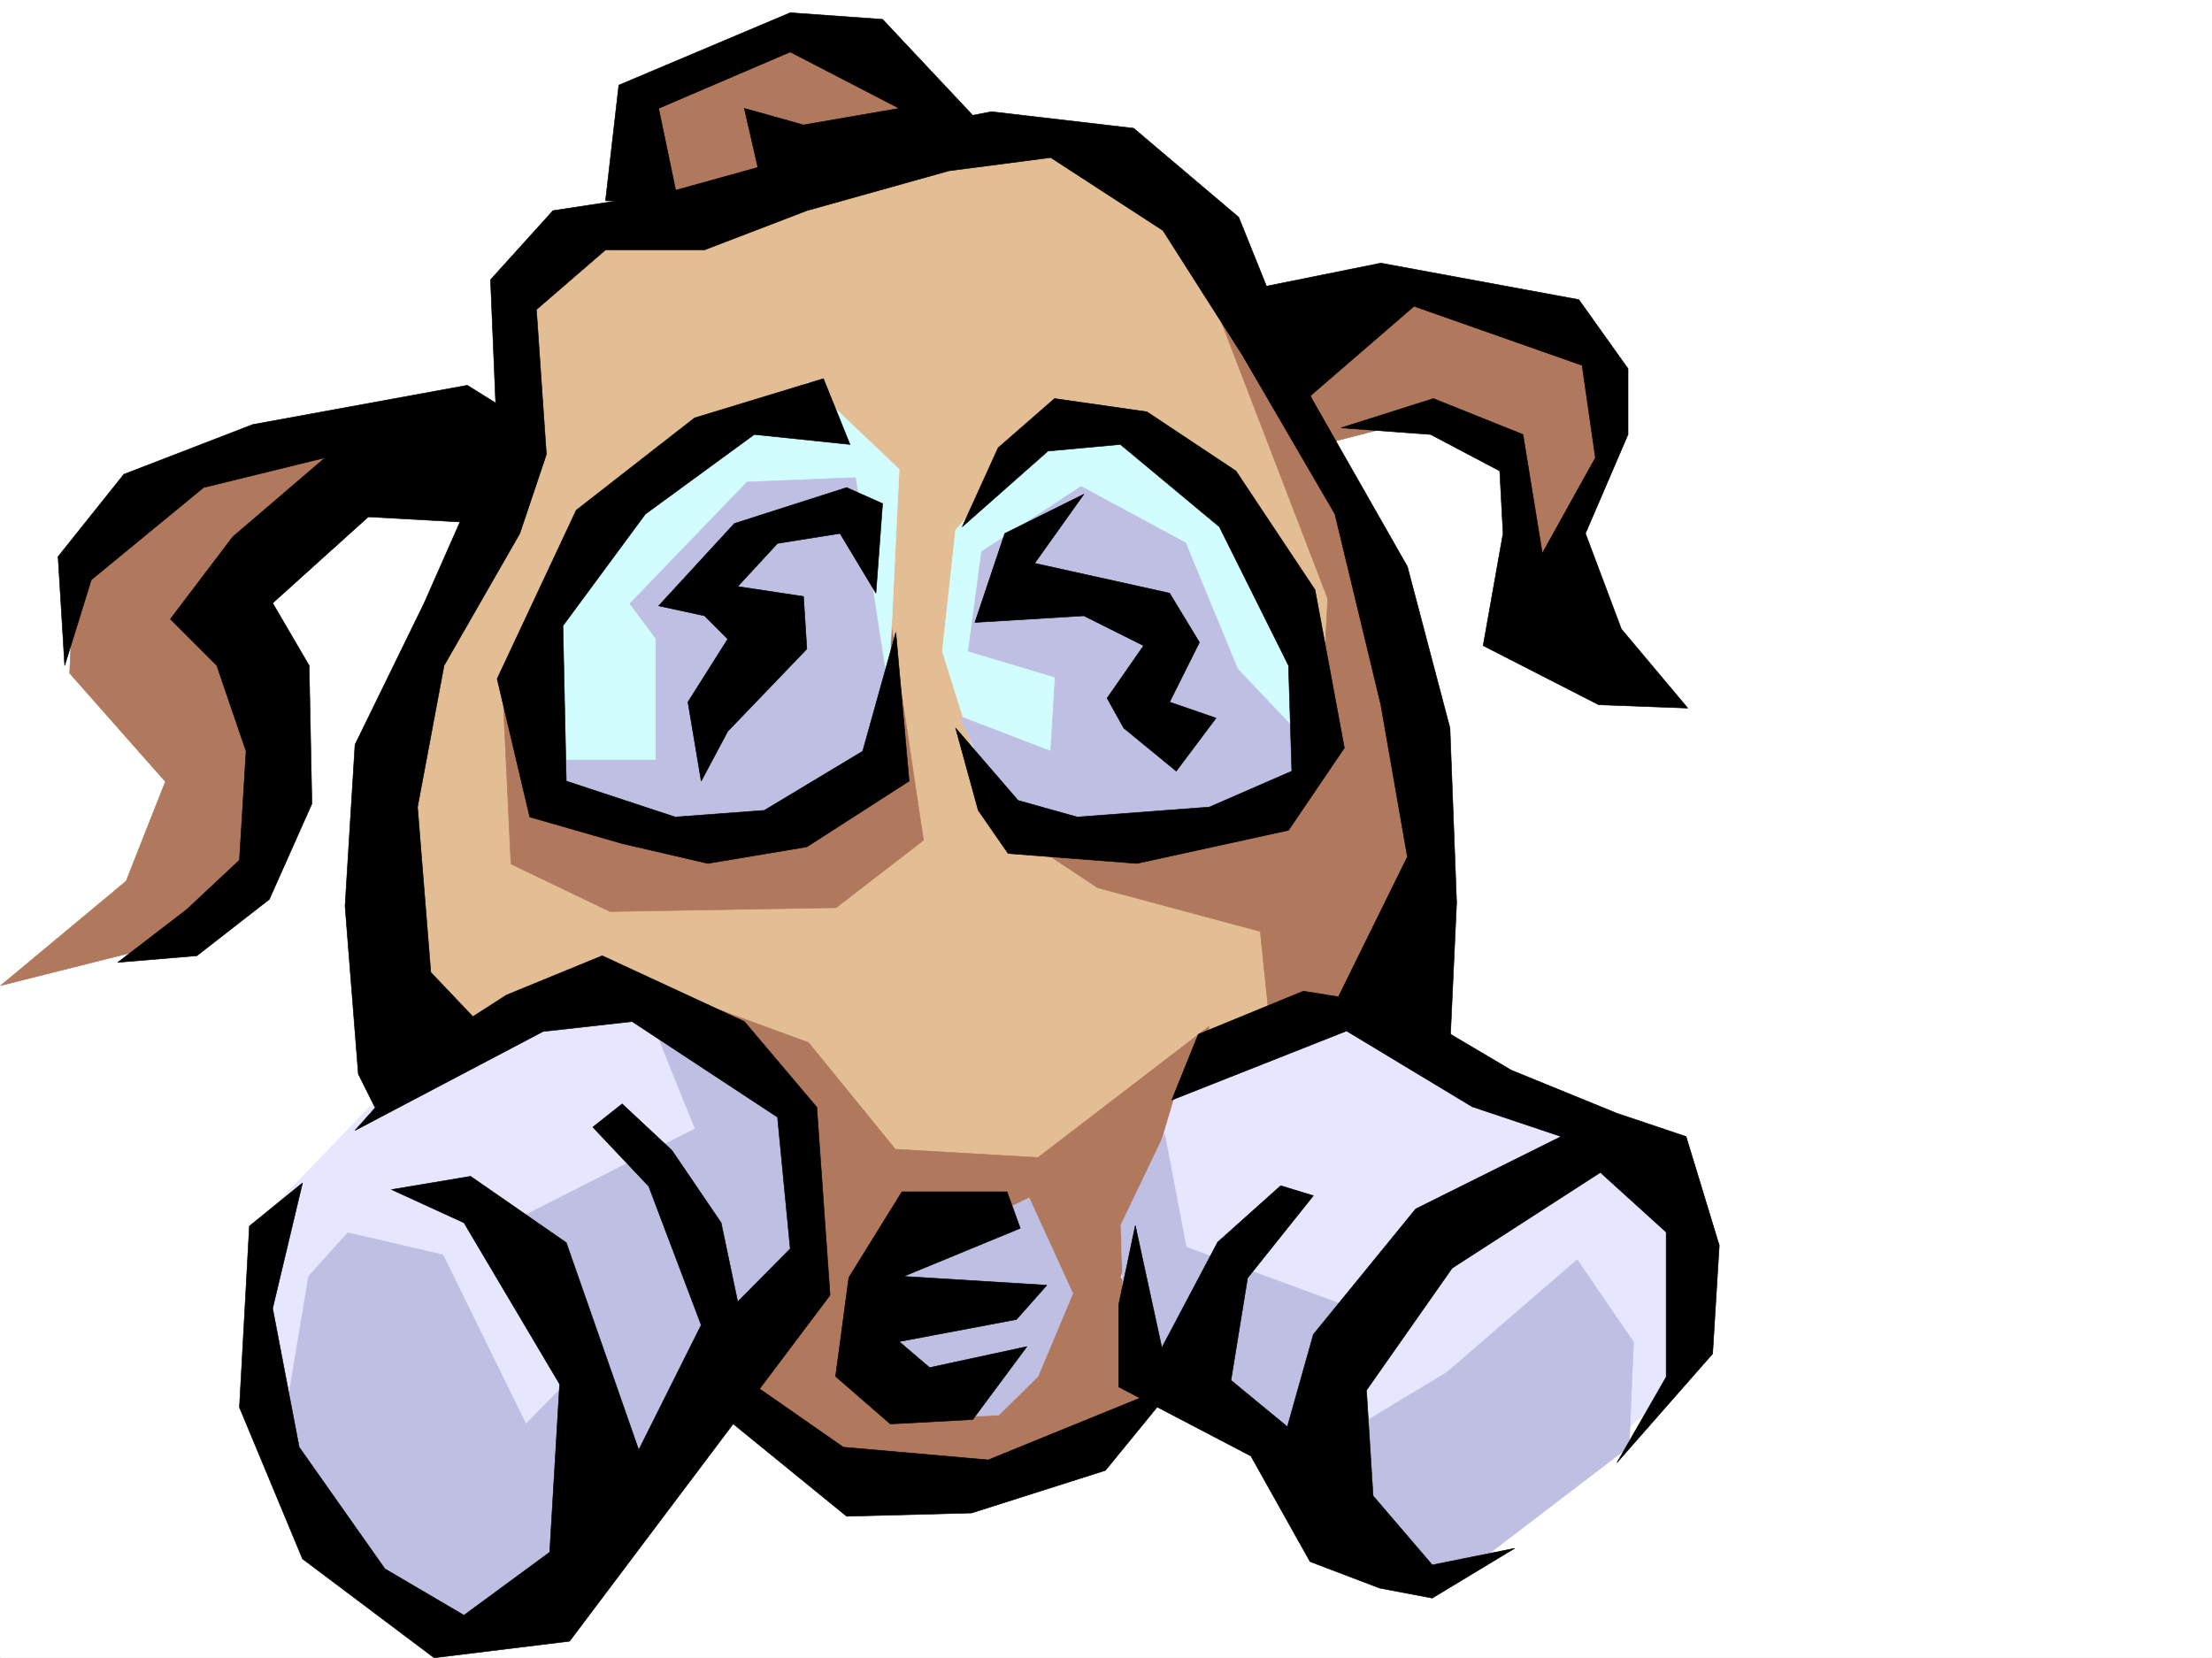
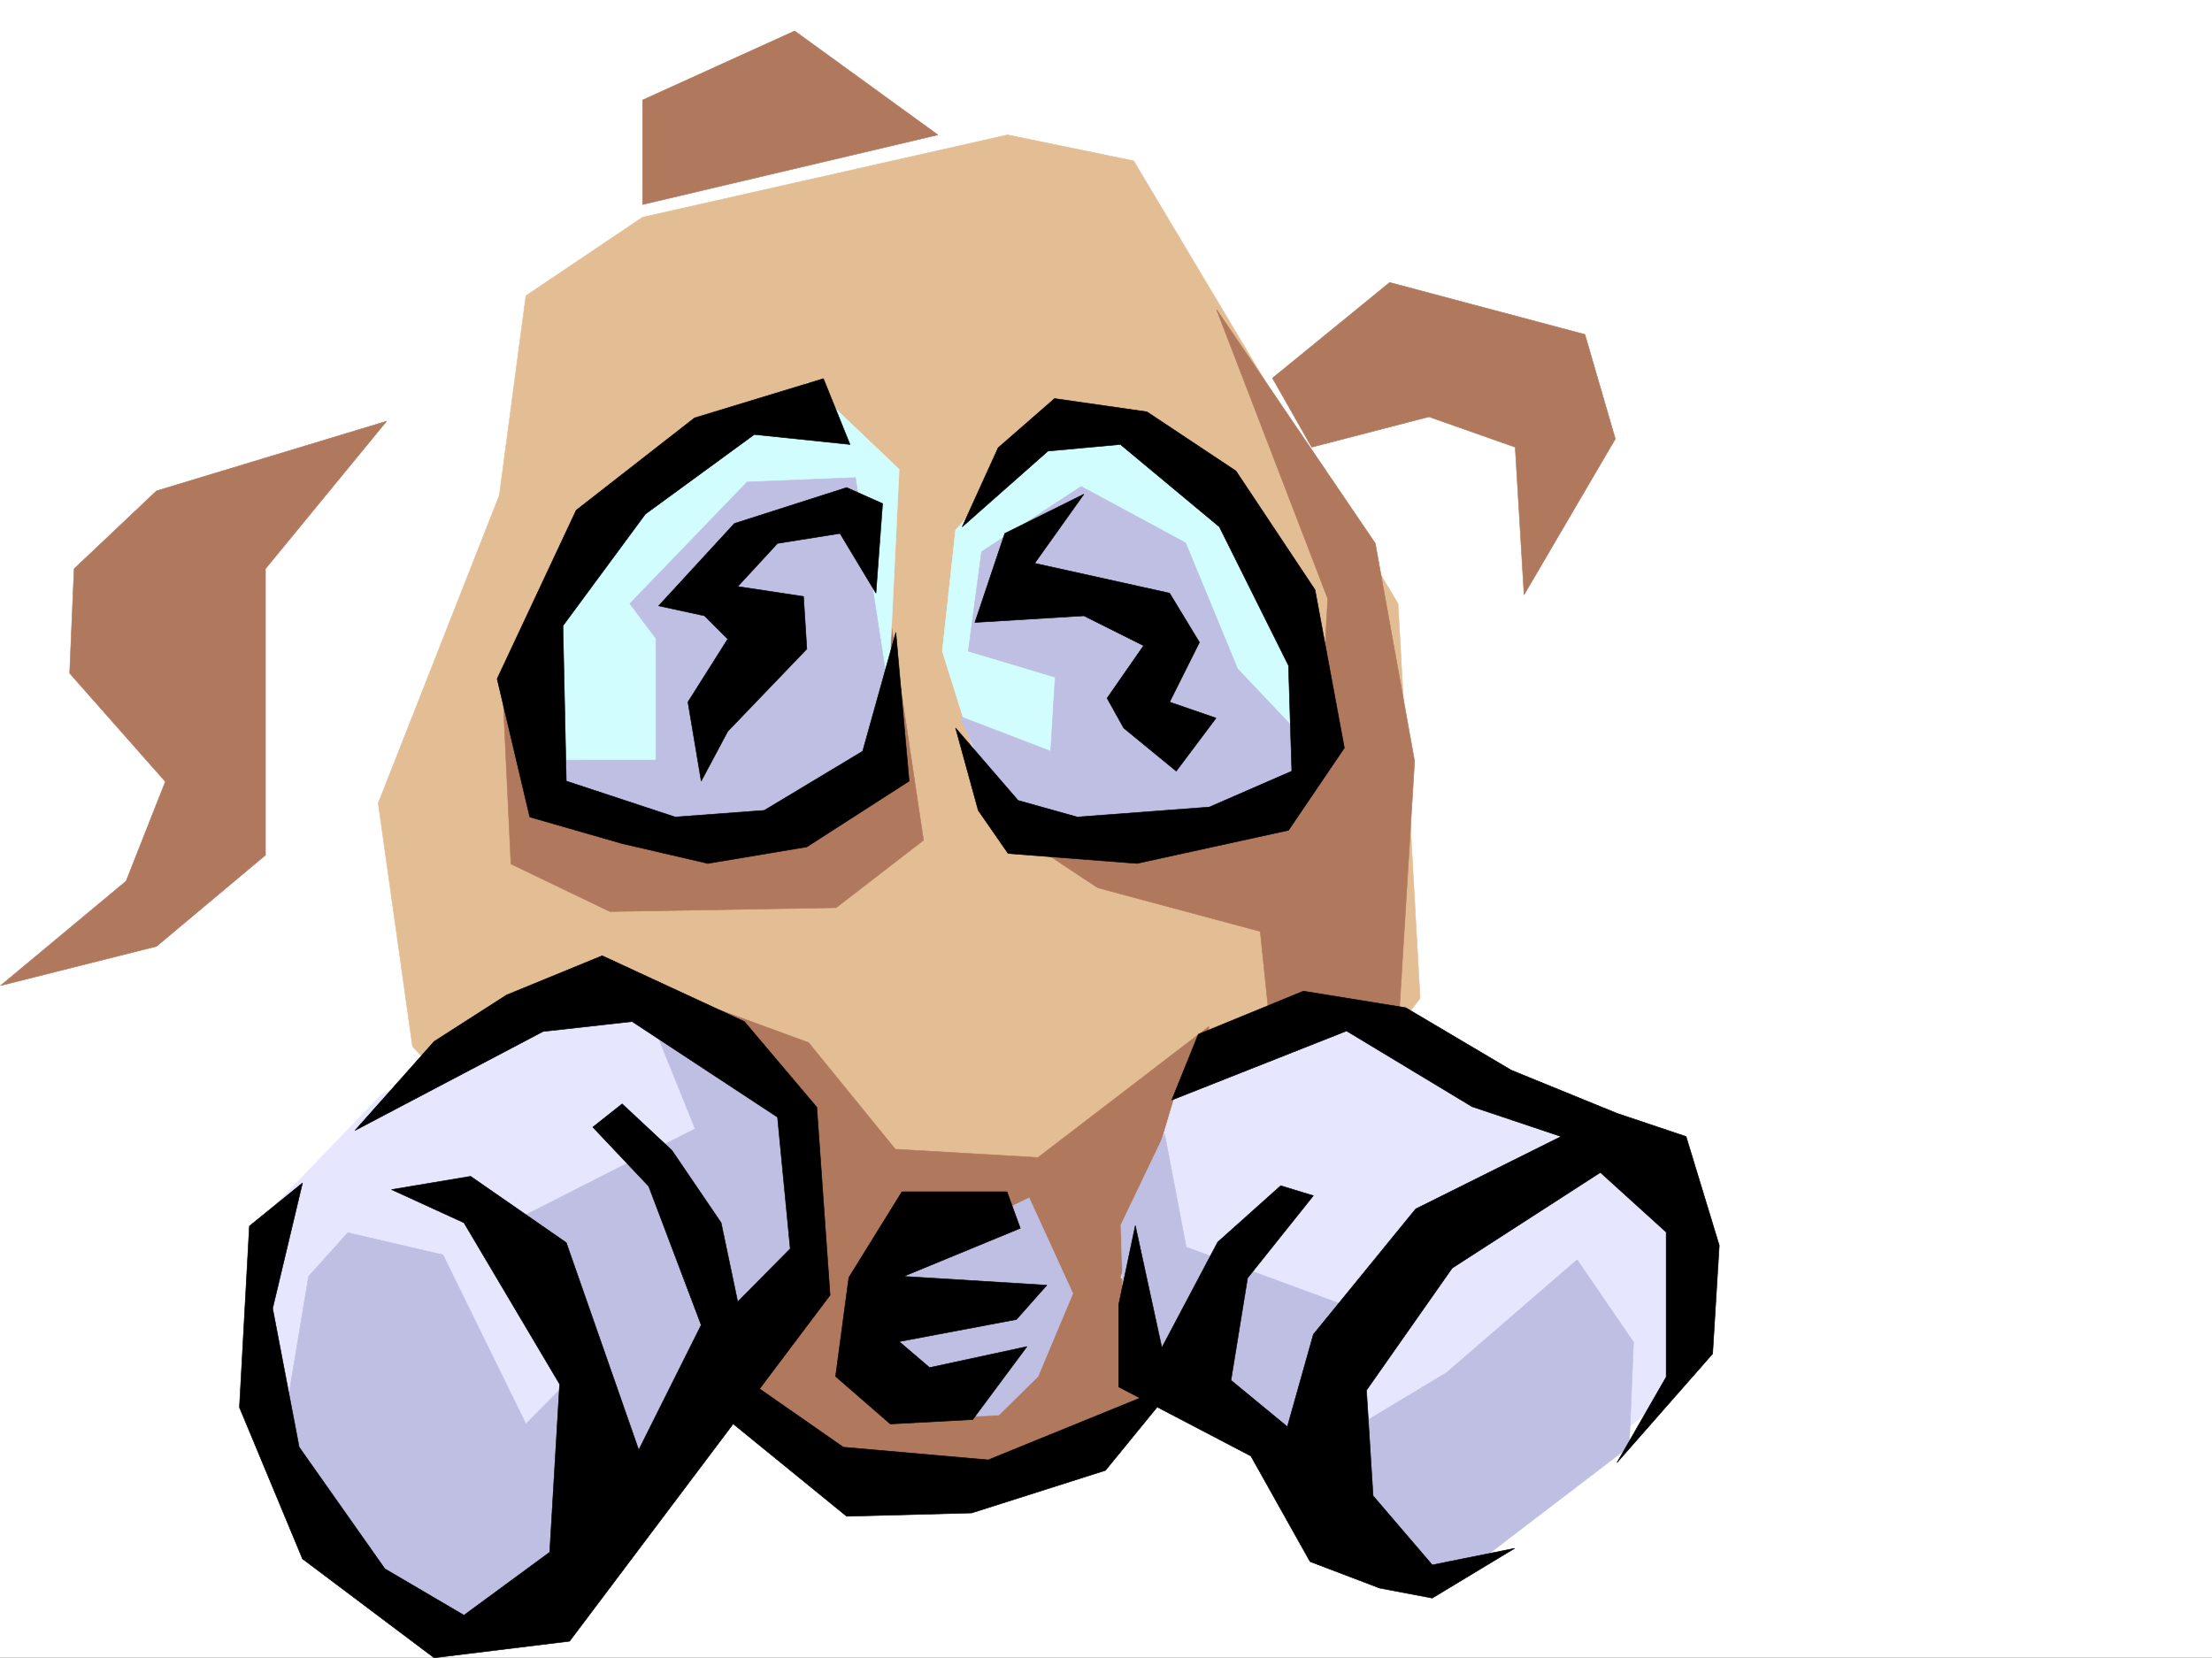
<svg xmlns="http://www.w3.org/2000/svg" width="2997.016" height="2246.666">
  <rect width="100%" height="100%" fill="#333333" stroke="none" />
  <defs>
    <clipPath id="a">
      <path d="M0 0h2997v2244.137H0Zm0 0" />
    </clipPath>
  </defs>
  <path fill="#fff" d="M0 2246.297h2997.016V0H0Zm0 0" />
  <g clip-path="url(#a)" transform="translate(0 2.16)">
-     <path fill="#fff" fill-rule="evenodd" stroke="#fff" stroke-linecap="square" stroke-linejoin="bevel" stroke-miterlimit="10" stroke-width=".743" d="M.742 2244.137h2995.531V-2.16H.743Zm0 0" />
-   </g>
+     </g>
  <path fill="#e3bd94" fill-rule="evenodd" stroke="#e3bd94" stroke-linecap="square" stroke-linejoin="bevel" stroke-miterlimit="10" stroke-width=".743" d="m558.934 1417.883-46.45-329.574 164.102-417.196 35.973-270.379 158.082-106.39 494.496-111.59 170.828 35.191 358.156 599.989 29.95 534.77-500.477 641.163-311.707 12.004zm0 0" />
  <path fill="#b0785c" fill-rule="evenodd" stroke="#b0785c" stroke-linecap="square" stroke-linejoin="bevel" stroke-miterlimit="10" stroke-width=".743" d="m831.656 1316.027 263.77 96.617 117.613 144.551 193.309 11.223 231.511-177.512-26.976 472.64-161.094 128.833-327.422 26.941-129.617-128.797 64.437-167.035zm816.684-896.562 150.613 391.703-11.223 209.734-107.171 101.856-306.43 5.238 113.156 74.914 220.25 59.16 10.52 101.895 177.55 11.222 21-343.808-53.214-295.086zM778.48 773.711l-96.656 176.77 10.48 220.21 134.114 64.438 306.465-5.238 118.355-91.375-43.437-289.891-21.742 193.234-278.704 91.414-140.136-96.652zM523.746 570.742 212.04 665.13 100.41 770.739 94.387 912.28l129.656 146.82-53.215 134.817L.742 1335.5l211.297-53.176 147.602-123.594V770.738ZM870.64 277.14V135.56l206.055-93.606 194.055 140.8Zm853.395 235.188 53.176 93.606 158.863-41.172 116.871 41.172 12.004 199.996 123.633-211.22-41.21-141.542-264.513-70.418zm0 0" />
  <path fill="#e6e6ff" fill-rule="evenodd" stroke="#e6e6ff" stroke-linecap="square" stroke-linejoin="bevel" stroke-miterlimit="10" stroke-width=".743" d="m376.887 1976.66-29.25-317.61 170.086-176.769 288.48-129.578 100.41 23.969 99.625 293.64-334.89 464.391zm1141.836-245.703 77.183-259.156 229.282-105.61 429.32 217.203 52.43 212-46.45 93.606-288.441 241.207zm0 0" />
  <path fill="#d1fdff" fill-rule="evenodd" stroke="#d1fdff" stroke-linecap="square" stroke-linejoin="bevel" stroke-miterlimit="10" stroke-width=".743" d="m1094.645 518.309 123.632 117.613-17.984 370.004-235.266 141.582-252.468-88.406 5.238-152.801 135.601-229.207zm299.699 87.625-99.625 112.37-17.989 164.028 59.2 188.773 211.297 58.414 212.039-53.175 11.964-194.012-112.375-193.977-146.859-111.628zm0 0" />
  <path fill="#bfbfe3" fill-rule="evenodd" stroke="#bfbfe3" stroke-linecap="square" stroke-linejoin="bevel" stroke-miterlimit="10" stroke-width=".743" d="m1159.082 647.145-146.82 5.98-158.864 164.809 35.227 47.191v164.77H729.762l76.441 58.414 141.621 47.195 146.82-23.969 123.633-81.64zm305.723 12.003-134.895 88.368-17.95 134.816 117.614 35.227-5.98 100.332-122.895-47.157 64.438 146.782 188.07 12.003 176.813-35.226 41.21-88.367-94.386-99.625-70.461-170.75zM376.887 1976.66l41.21-247.187 53.176-59.16 128.872 29.949 112.414 229.207 58.414-59.2-94.387-205.976L941.8 1529.477l-59.196-146.782 176.848 105.606 35.192 247.152-364.883 464.39h-146.86Zm1201.031-440.422 29.25 153.547 224.004 82.383-17.988 176.027 146.859-88.402 176.813-152.805 76.437 111.633-5.98 141.54-200.075 152.804-170.828 17.242-105.648-164.062-206.02-106.352-6.02-199.996zm-183.574 86.883 59.199 129.574-47.195 112.336-53.215 52.434-146.82 5.98-17.985-88.363 10.477-53.922 13.492-69.676zm0 0" />
-   <path fill-rule="evenodd" stroke="#000" stroke-linecap="square" stroke-linejoin="bevel" stroke-miterlimit="10" stroke-width=".743" d="m633.105 522.063-290.707 53.175-174.582 67.41-89.148 111.59 8.996 147.563 35.969-116.086 152.101-125.082 164.844-40.469-125.16 107.137-84.648 111.59 62.949 62.91 39.687 116.09-8.992 147.562-71.164 66.668-93.645 71.902 107.133-8.992 98.145-76.402 57.71-129.578-3.753-187.25-49.461-84.61 129.617-116.87 161.09 8.992 30.734-151.317zm1059.458-129.579 178.331-35.968 268.227 49.46 66.668 93.606v89.148l-57.676 134.075 48.68 129.574 89.93 107.098-120.621-4.497-156.598-80.117 26.98-152.058-4.496-84.653-93.683-49.422-121.368-8.996 125.122-39.683 121.406 48.68 26.195 161.011 71.945-129.578-17.988-125.078-227.758-80.117-165.586 143.027-80.195-107.094zM820.434 271.902l17.988-156.558 232.254-98.102 125.12 8.953 138.61 147.567-303.418 71.16-22.48-98.102 80.152 22.446 129.617-22.446-147.601-76.402-178.297 76.402 26.941 129.578zm0 0" />
-   <path fill-rule="evenodd" stroke="#000" stroke-linecap="square" stroke-linejoin="bevel" stroke-miterlimit="10" stroke-width=".743" d="m1249.754 169.266-223.262 57.671-129.617 35.973-147.64 22.48-84.653 93.606 8.992 214.23-98.883 223.965-93.683 191.746-13.488 218.684 17.984 227.719 22.484 44.926 147.602-107.094-71.906-75.656-17.985-223.965 35.934-191.75 102.676-178.996 35.972-107.098-13.492-196.242 93.645-80.899h134.113l138.61-53.175 192.57-53.957 137.867-17.95 152.097 98.848 107.875 169.3 125.121 214.934 62.208 258.414 35.972 205.977-97.437 197.77 155.855 42.695 8.25-178.297-8.996-236.672-57.672-218.723-129.656-227.68-98.883-245.706-142.363-120.582-192.567-22.446zm0 0" />
  <path fill-rule="evenodd" stroke="#000" stroke-linecap="square" stroke-linejoin="bevel" stroke-miterlimit="10" stroke-width=".743" d="m1115.64 513.07-174.58 53.176-160.35 125.082L673.574 919.79l44.223 187.25 125.121 35.973 116.125 26.937 134.113-22.441 138.61-89.149-17.985-201.484-44.965 161.016-133.332 80.156-120.66 8.992-147.605-48.68-4.496-210.476 111.672-151.317 147.601-107.836 129.617 13.489zm236.75 93.645 76.442-66.664 125.121 17.945 120.621 80.156 107.133 161.051 39.727 214.23-75.657 111.59-205.316 44.926-174.582-13.488-40.469-58.414-30.691-111.594 84.652 98.102 80.192 22.484 179.039-13.488 111.671-48.68-4.496-143.07-93.683-187.992-134.113-111.59-98.141 8.992-116.13 102.598zm0 0" />
  <path fill-rule="evenodd" stroke="#000" stroke-linecap="square" stroke-linejoin="bevel" stroke-miterlimit="10" stroke-width=".743" d="m1147.117 660.633-152.101 48.68-102.637 111.593 62.168 13.489 31.476 31.476-53.957 85.395 17.985 107.093 35.972-67.41 107.133-111.59-4.496-71.164-89.148-13.488 53.922-58.414 84.687-13.488 48.68 80.894 8.996-121.363zm321.403 8.992-107.137 53.18-40.469 120.582 147.606-8.992 80.933 40.468-49.46 71.121 22.484 40.47 71.199 58.417 53.922-71.906-62.914-21.7 40.43-80.898-40.43-66.668-182.832-40.469zm-782.196 678.582 129.614-53.176 192.57 89.149 98.14 116.086 17.985 254.66-352.918 468.887-183.535 22.484-178.332-134.074-85.434-205.239 13.488-245.664 71.946-58.414-40.47 170.004 35.974 187.992 116.125 164.809 107.132 62.91 116.168-85.394 13.45-227.715-129.618-218.688-98.14-44.965 107.136-17.949 129.614 89.852 98.18 280.894 84.652-169.262-71.16-188.03-75.7-80.118 39.727-31.477 67.41 62.915 66.703 98.14 22.48 107.094 71.165-71.906-17.242-178.254-197.028-129.578-120.62 13.488-254.778 134.074L588.18 1411.16zm678.071 266.664H1222.03l-71.945 116.086-17.945 134.074 74.172 64.438 111.632-6.024 73.43-98.843-131.887 28.464-41.21-35.23 158.863-29.95 41.21-46.448-194.05-11.965 158.078-65.18zm259.234-213.449 142.363-58.453 138.61 22.48 143.105 84.653 143.105 58.414 93.645 31.437 44.965 147.563-8.992 146.82-129.618 147.566 66.704-116.129v-196.242l-89.188-80.86-200.777 129.579-116.125 165.512 8.953 143.066 80.191 93.645 111.633-22.485-111.633 67.41-71.199-13.492-94.387-35.93-80.156-143.07-179.078-93.644v-111.59l22.484-107.094 35.93 165.508 75.7-143.067 85.394-76.398 44.222 13.488-89.148 111.59-22.484 138.57 76.402 62.915 35.23-125.082 138.61-170.008 197.062-98.14-120.62-40.43-170.087-102.598-236.789 93.605zm0 0" />
  <path fill-rule="evenodd" stroke="#000" stroke-linecap="square" stroke-linejoin="bevel" stroke-miterlimit="10" stroke-width=".743" d="m1026.492 1880.008 116.13 80.894 196.28 17.246 255.516-104.125-96.652 118.356-181.309 57.672-169.34 4.496-170.086-138.57zm0 0" />
</svg>